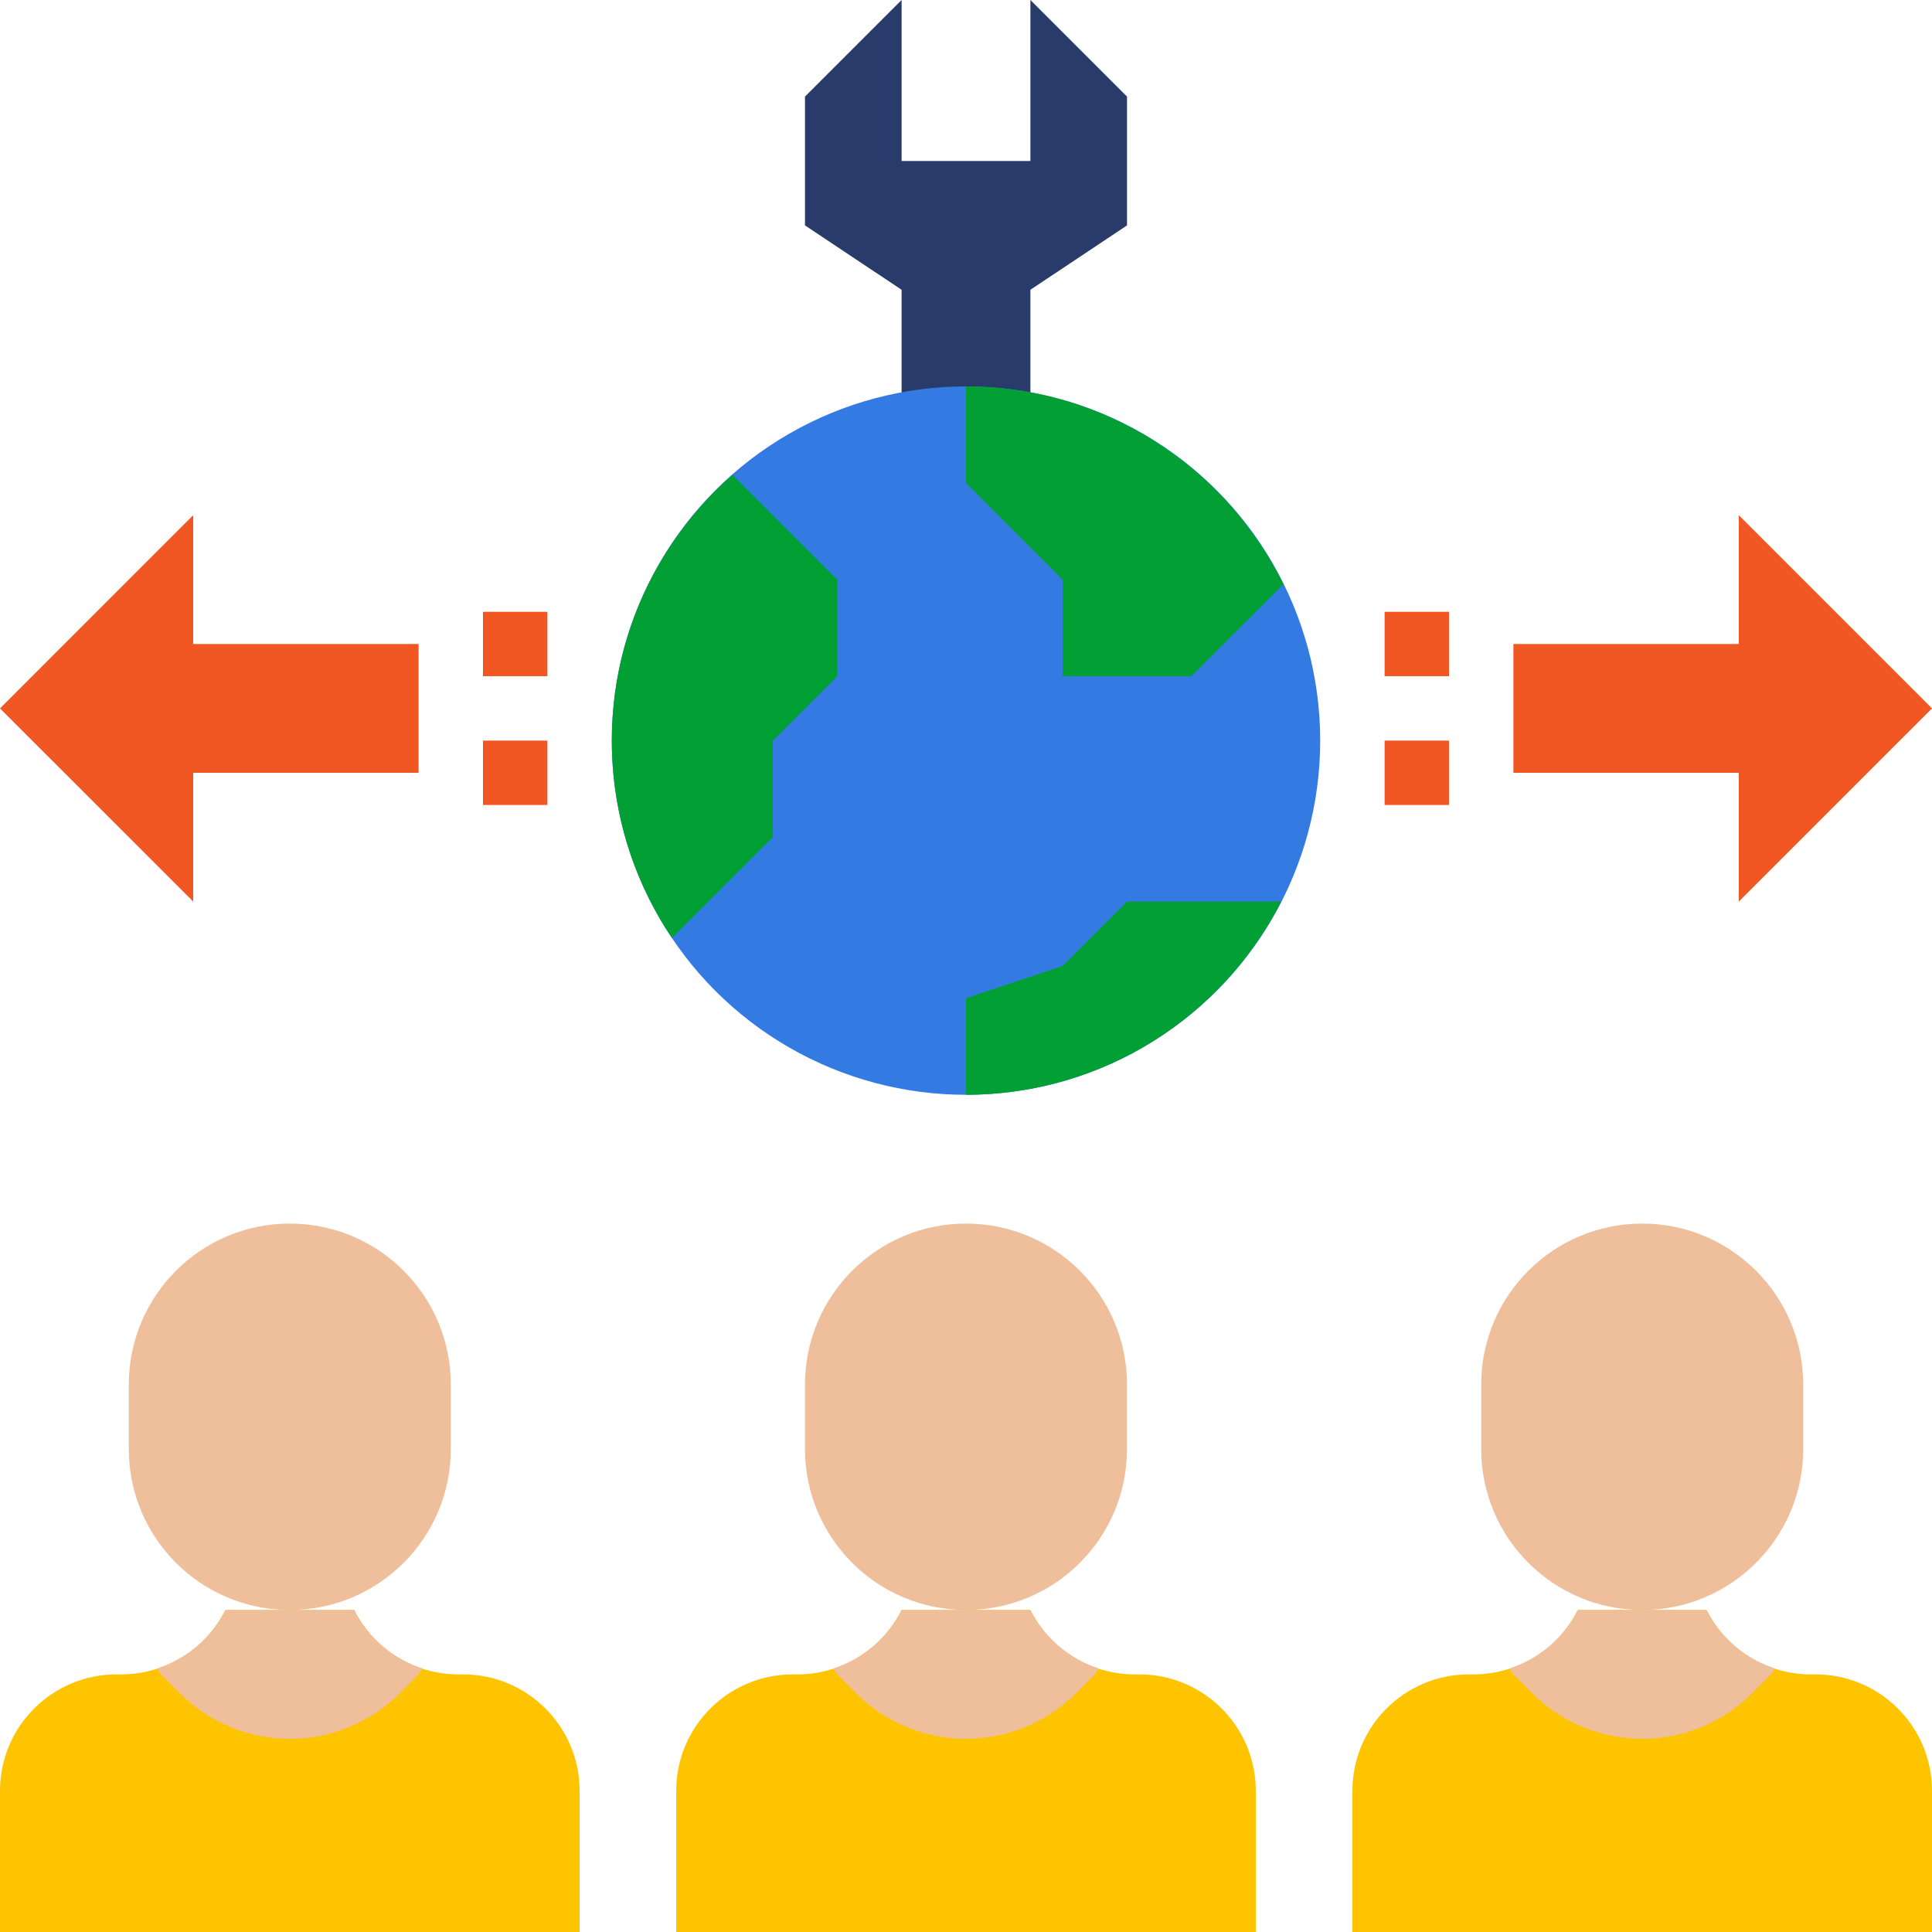
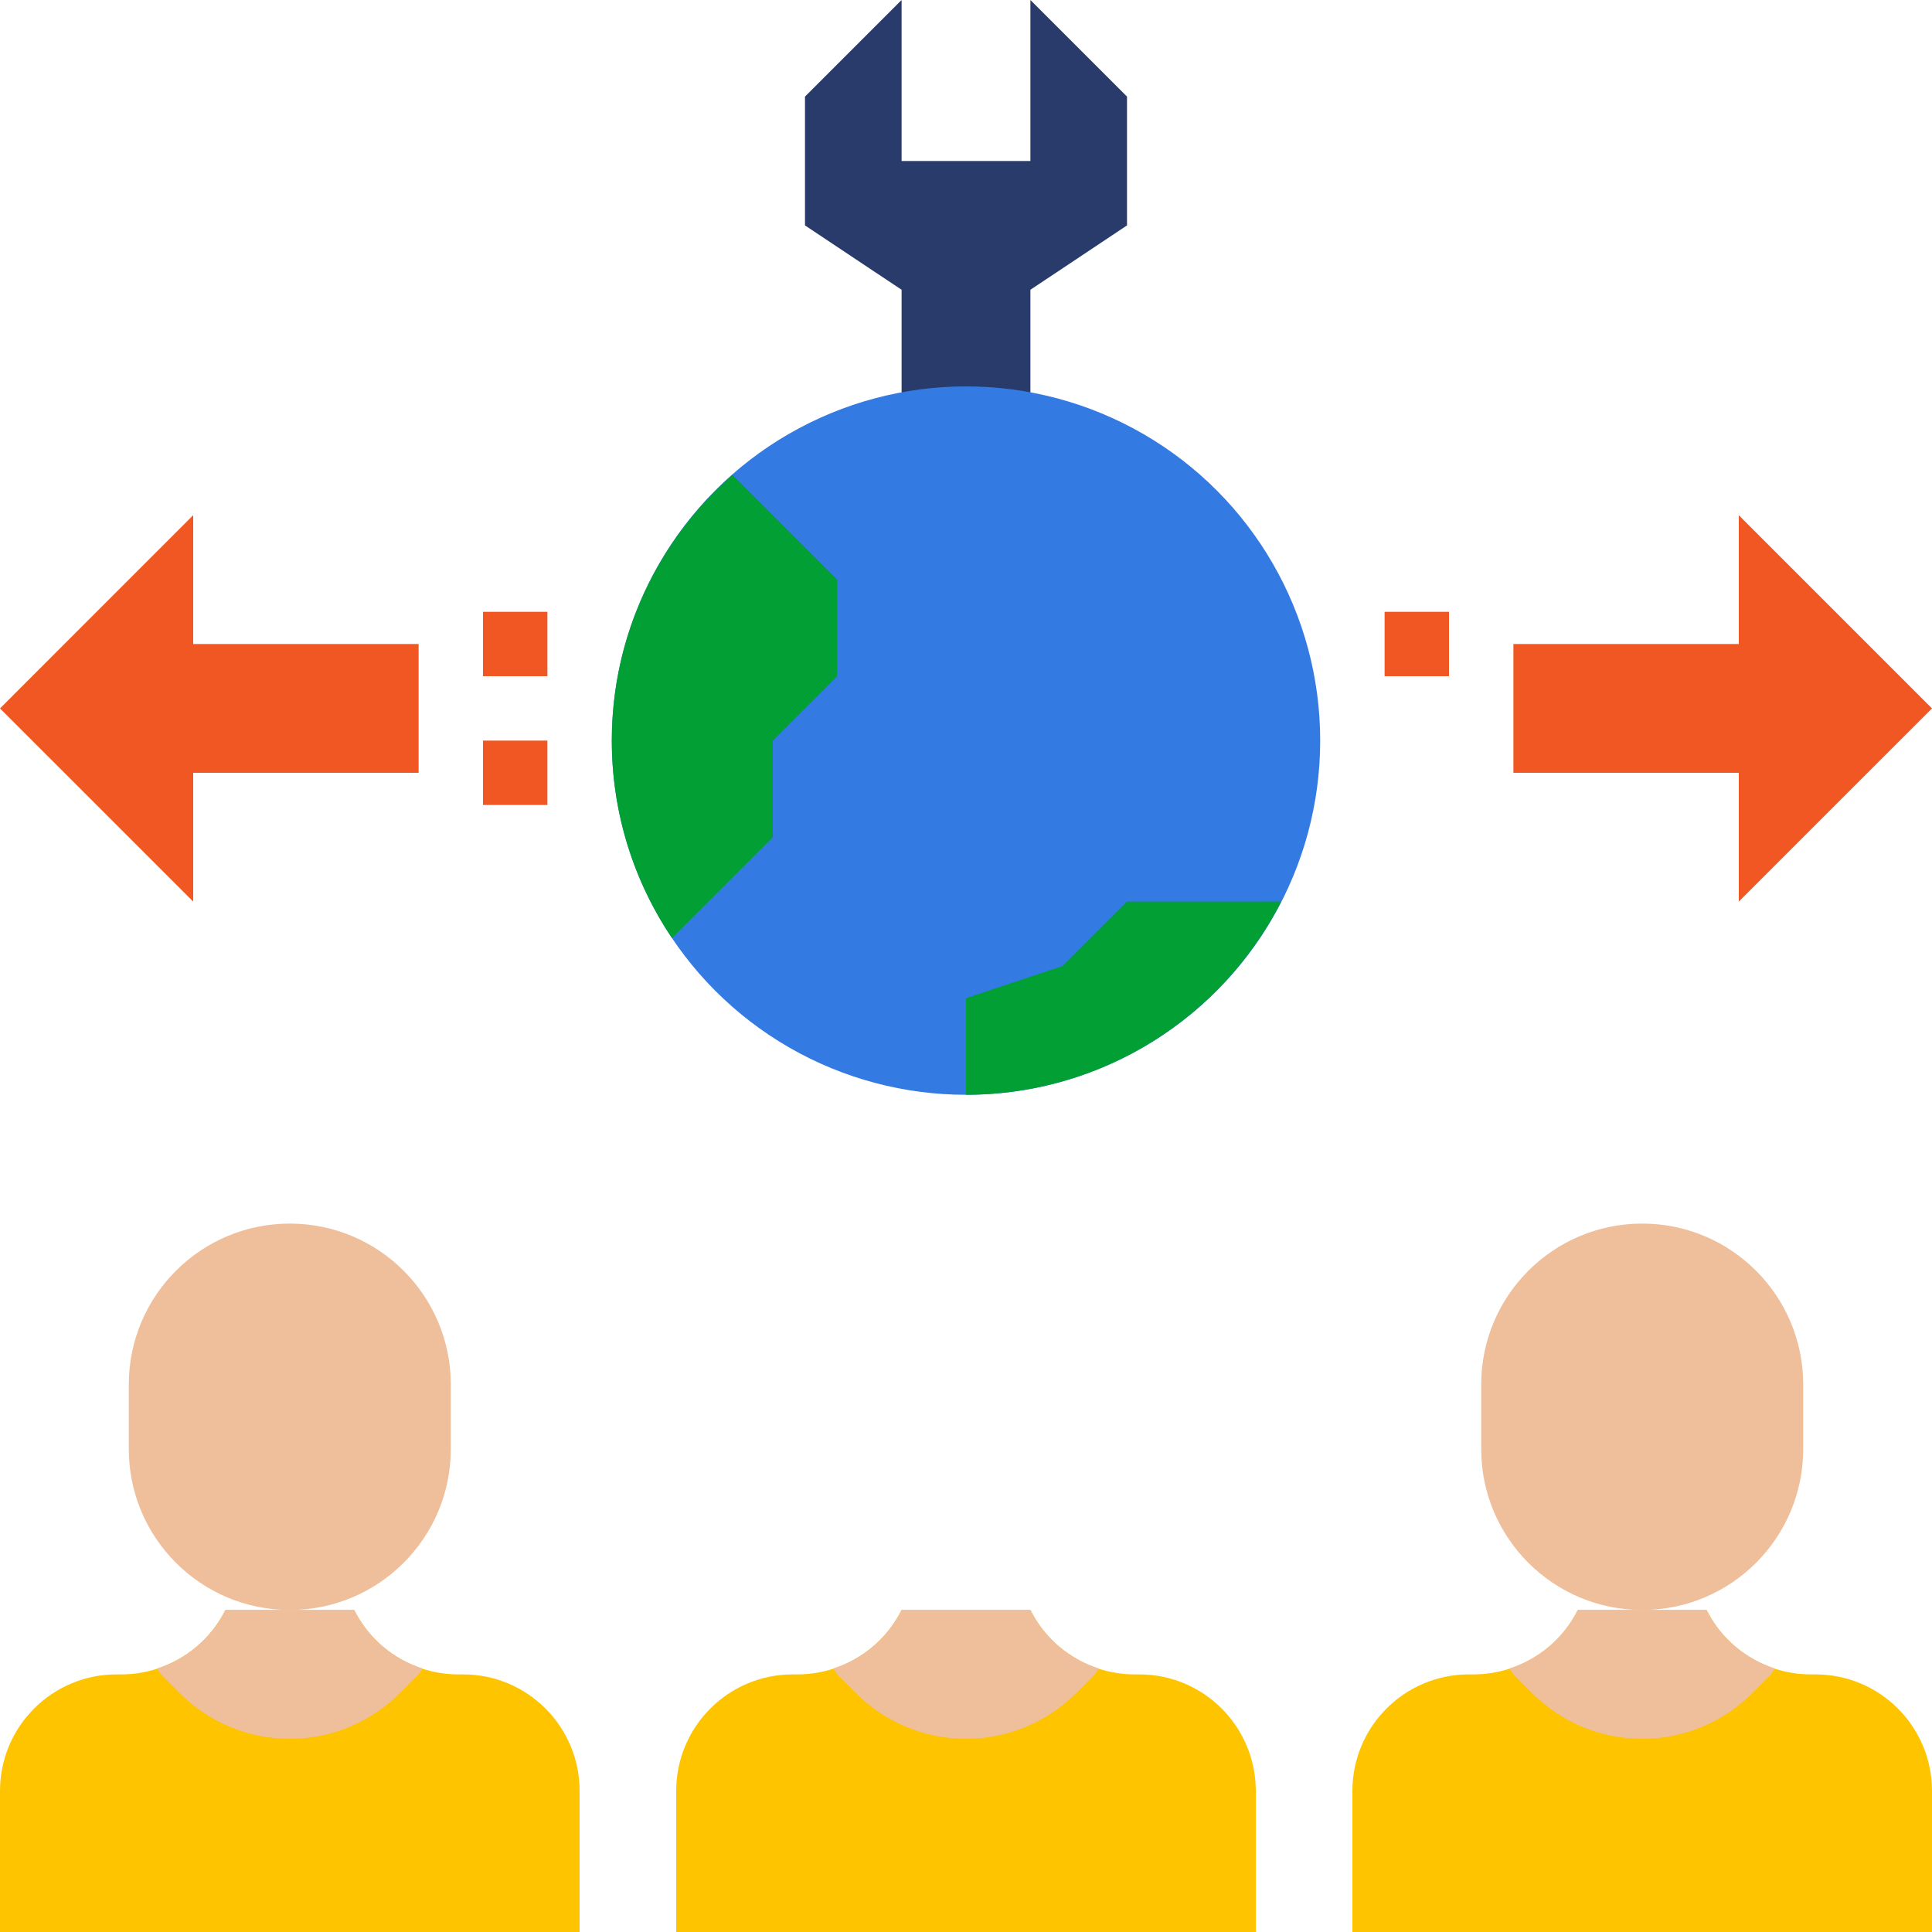
<svg xmlns="http://www.w3.org/2000/svg" version="1.1" id="Layer_1" x="0px" y="0px" width="90.013px" height="90.013px" viewBox="0 0 90.013 90.013" enable-background="new 0 0 90.013 90.013" xml:space="preserve">
  <g>
    <path fill="#293B6B" d="M48.007,21.002v-7.501l4.501-3V4.5L48.007,0v7.501h-6.001V0l-4.501,4.5v6.001l4.501,3v7.501" />
    <circle fill="#337AE2" cx="45.007" cy="34.505" r="16.502" />
    <g>
-       <path fill="#029F34" d="M49.507,27.004v4.5h6.001l4.288-4.287c-2.693-5.454-8.296-9.214-14.789-9.214v4.5L49.507,27.004z" />
      <path fill="#029F34" d="M28.504,34.505c0,3.407,1.034,6.57,2.803,9.199l4.698-4.698v-4.5l3-3.001v-4.5l-4.881-4.882    C30.685,25.146,28.504,29.566,28.504,34.505z" />
      <path fill="#029F34" d="M52.508,42.005l-3.001,3.001l-4.5,1.5v4.5c6.41,0,11.953-3.662,14.687-9.001H52.508z" />
    </g>
    <path fill="#F15723" d="M70.51,36.005h10.501v6l9.002-9l-9.002-9.002v6.001H70.51" />
    <path fill="#F15723" d="M19.503,36.005H9.001v6l-9.001-9l9.001-9.002v6.001h10.502" />
    <path fill="#FEC400" d="M48.007,75.01c0.92,1.839,2.799,3.001,4.854,3.001h0.22c2.997,0,5.427,2.43,5.427,5.428v6.574H31.505   v-6.574c0-2.998,2.43-5.428,5.428-5.428h0.219c2.056,0,3.936-1.162,4.854-3.001" />
    <path fill="#EFBE9A" d="M39.005,78.011l0.88,0.879c1.357,1.358,3.2,2.122,5.122,2.122c1.921,0,3.764-0.764,5.121-2.122l0.88-0.879   l0.183-0.275c-1.362-0.441-2.523-1.404-3.184-2.726h-6.001c-0.66,1.321-1.821,2.285-3.184,2.726L39.005,78.011z" />
-     <path fill="#EFBE9A" d="M45.007,75.01c-4.143,0-7.502-3.358-7.502-7.501v-3c0-4.142,3.359-7.501,7.502-7.501   c4.142,0,7.501,3.359,7.501,7.501v3C52.508,71.652,49.148,75.01,45.007,75.01z" />
    <path fill="#FEC400" d="M79.511,75.01c0.92,1.839,2.8,3.001,4.855,3.001h0.219c2.998,0,5.428,2.43,5.428,5.428v6.574H63.009v-6.574   c0-2.998,2.431-5.428,5.428-5.428h0.22c2.055,0,3.935-1.162,4.854-3.001" />
    <path fill="#EFBE9A" d="M70.51,78.011l0.879,0.879c1.357,1.358,3.2,2.122,5.122,2.122s3.765-0.764,5.121-2.122l0.879-0.879   l0.184-0.275c-1.361-0.441-2.523-1.404-3.184-2.726h-6c-0.66,1.321-1.822,2.285-3.185,2.726L70.51,78.011z" />
    <path fill="#EFBE9A" d="M76.511,75.01c-4.143,0-7.501-3.358-7.501-7.501v-3c0-4.142,3.358-7.501,7.501-7.501   s7.501,3.359,7.501,7.501v3C84.012,71.652,80.653,75.01,76.511,75.01z" />
    <path fill="#FEC400" d="M16.502,75.01c0.92,1.839,2.8,3.001,4.854,3.001h0.219c2.998,0,5.429,2.43,5.429,5.428v6.574H0v-6.574   c0-2.998,2.431-5.428,5.428-5.428h0.22c2.055,0,3.935-1.162,4.854-3.001" />
    <path fill="#EFBE9A" d="M7.501,78.011L8.38,78.89c1.357,1.358,3.2,2.122,5.122,2.122c1.921,0,3.764-0.764,5.121-2.122l0.88-0.879   l0.183-0.275c-1.362-0.441-2.522-1.404-3.184-2.726h-6.001c-0.659,1.321-1.821,2.285-3.183,2.726L7.501,78.011z" />
    <path fill="#EFBE9A" d="M13.502,75.01c-4.143,0-7.501-3.358-7.501-7.501v-3c0-4.142,3.358-7.501,7.501-7.501   c4.142,0,7.501,3.359,7.501,7.501v3C21.003,71.652,17.644,75.01,13.502,75.01z" />
    <g>
      <path fill="#F15723" d="M64.509,28.504h3.001v3h-3.001V28.504z" />
    </g>
    <g>
-       <path fill="#F15723" d="M64.509,34.505h3.001v3h-3.001V34.505z" />
-     </g>
+       </g>
    <g>
      <path fill="#F15723" d="M22.503,28.504h3.001v3h-3.001V28.504z" />
    </g>
    <g>
      <path fill="#F15723" d="M22.503,34.505h3.001v3h-3.001V34.505z" />
    </g>
  </g>
</svg>